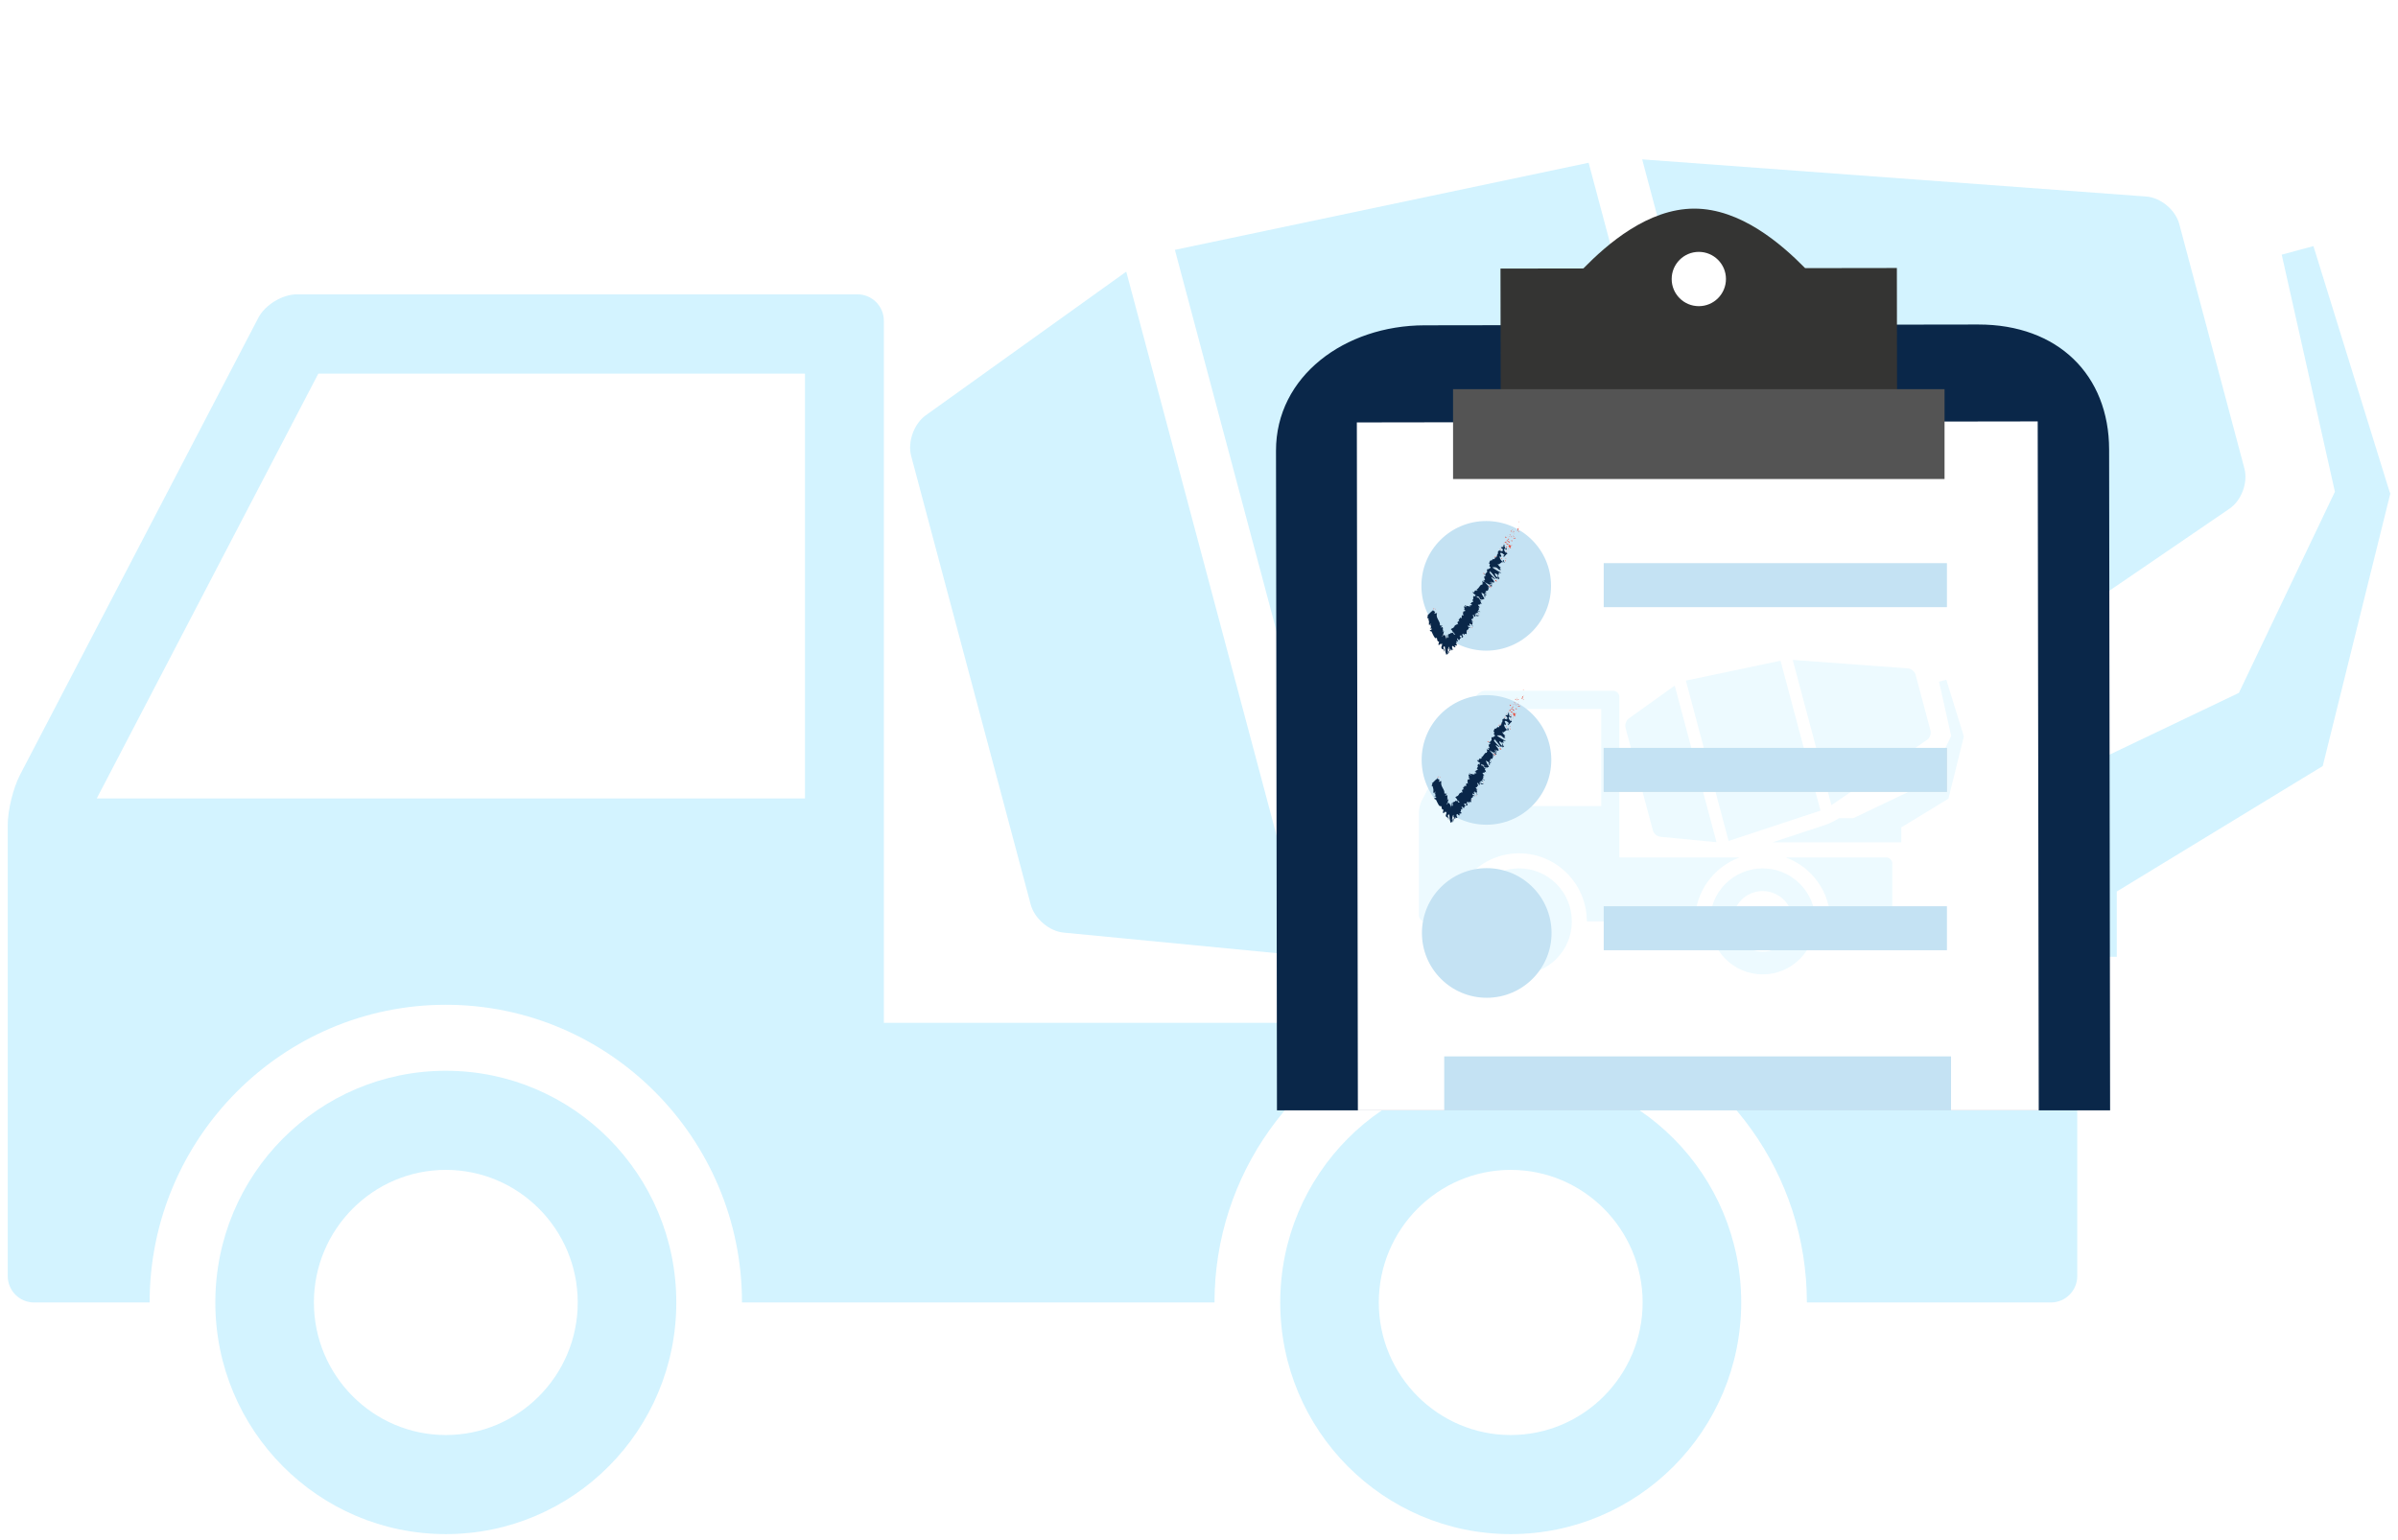
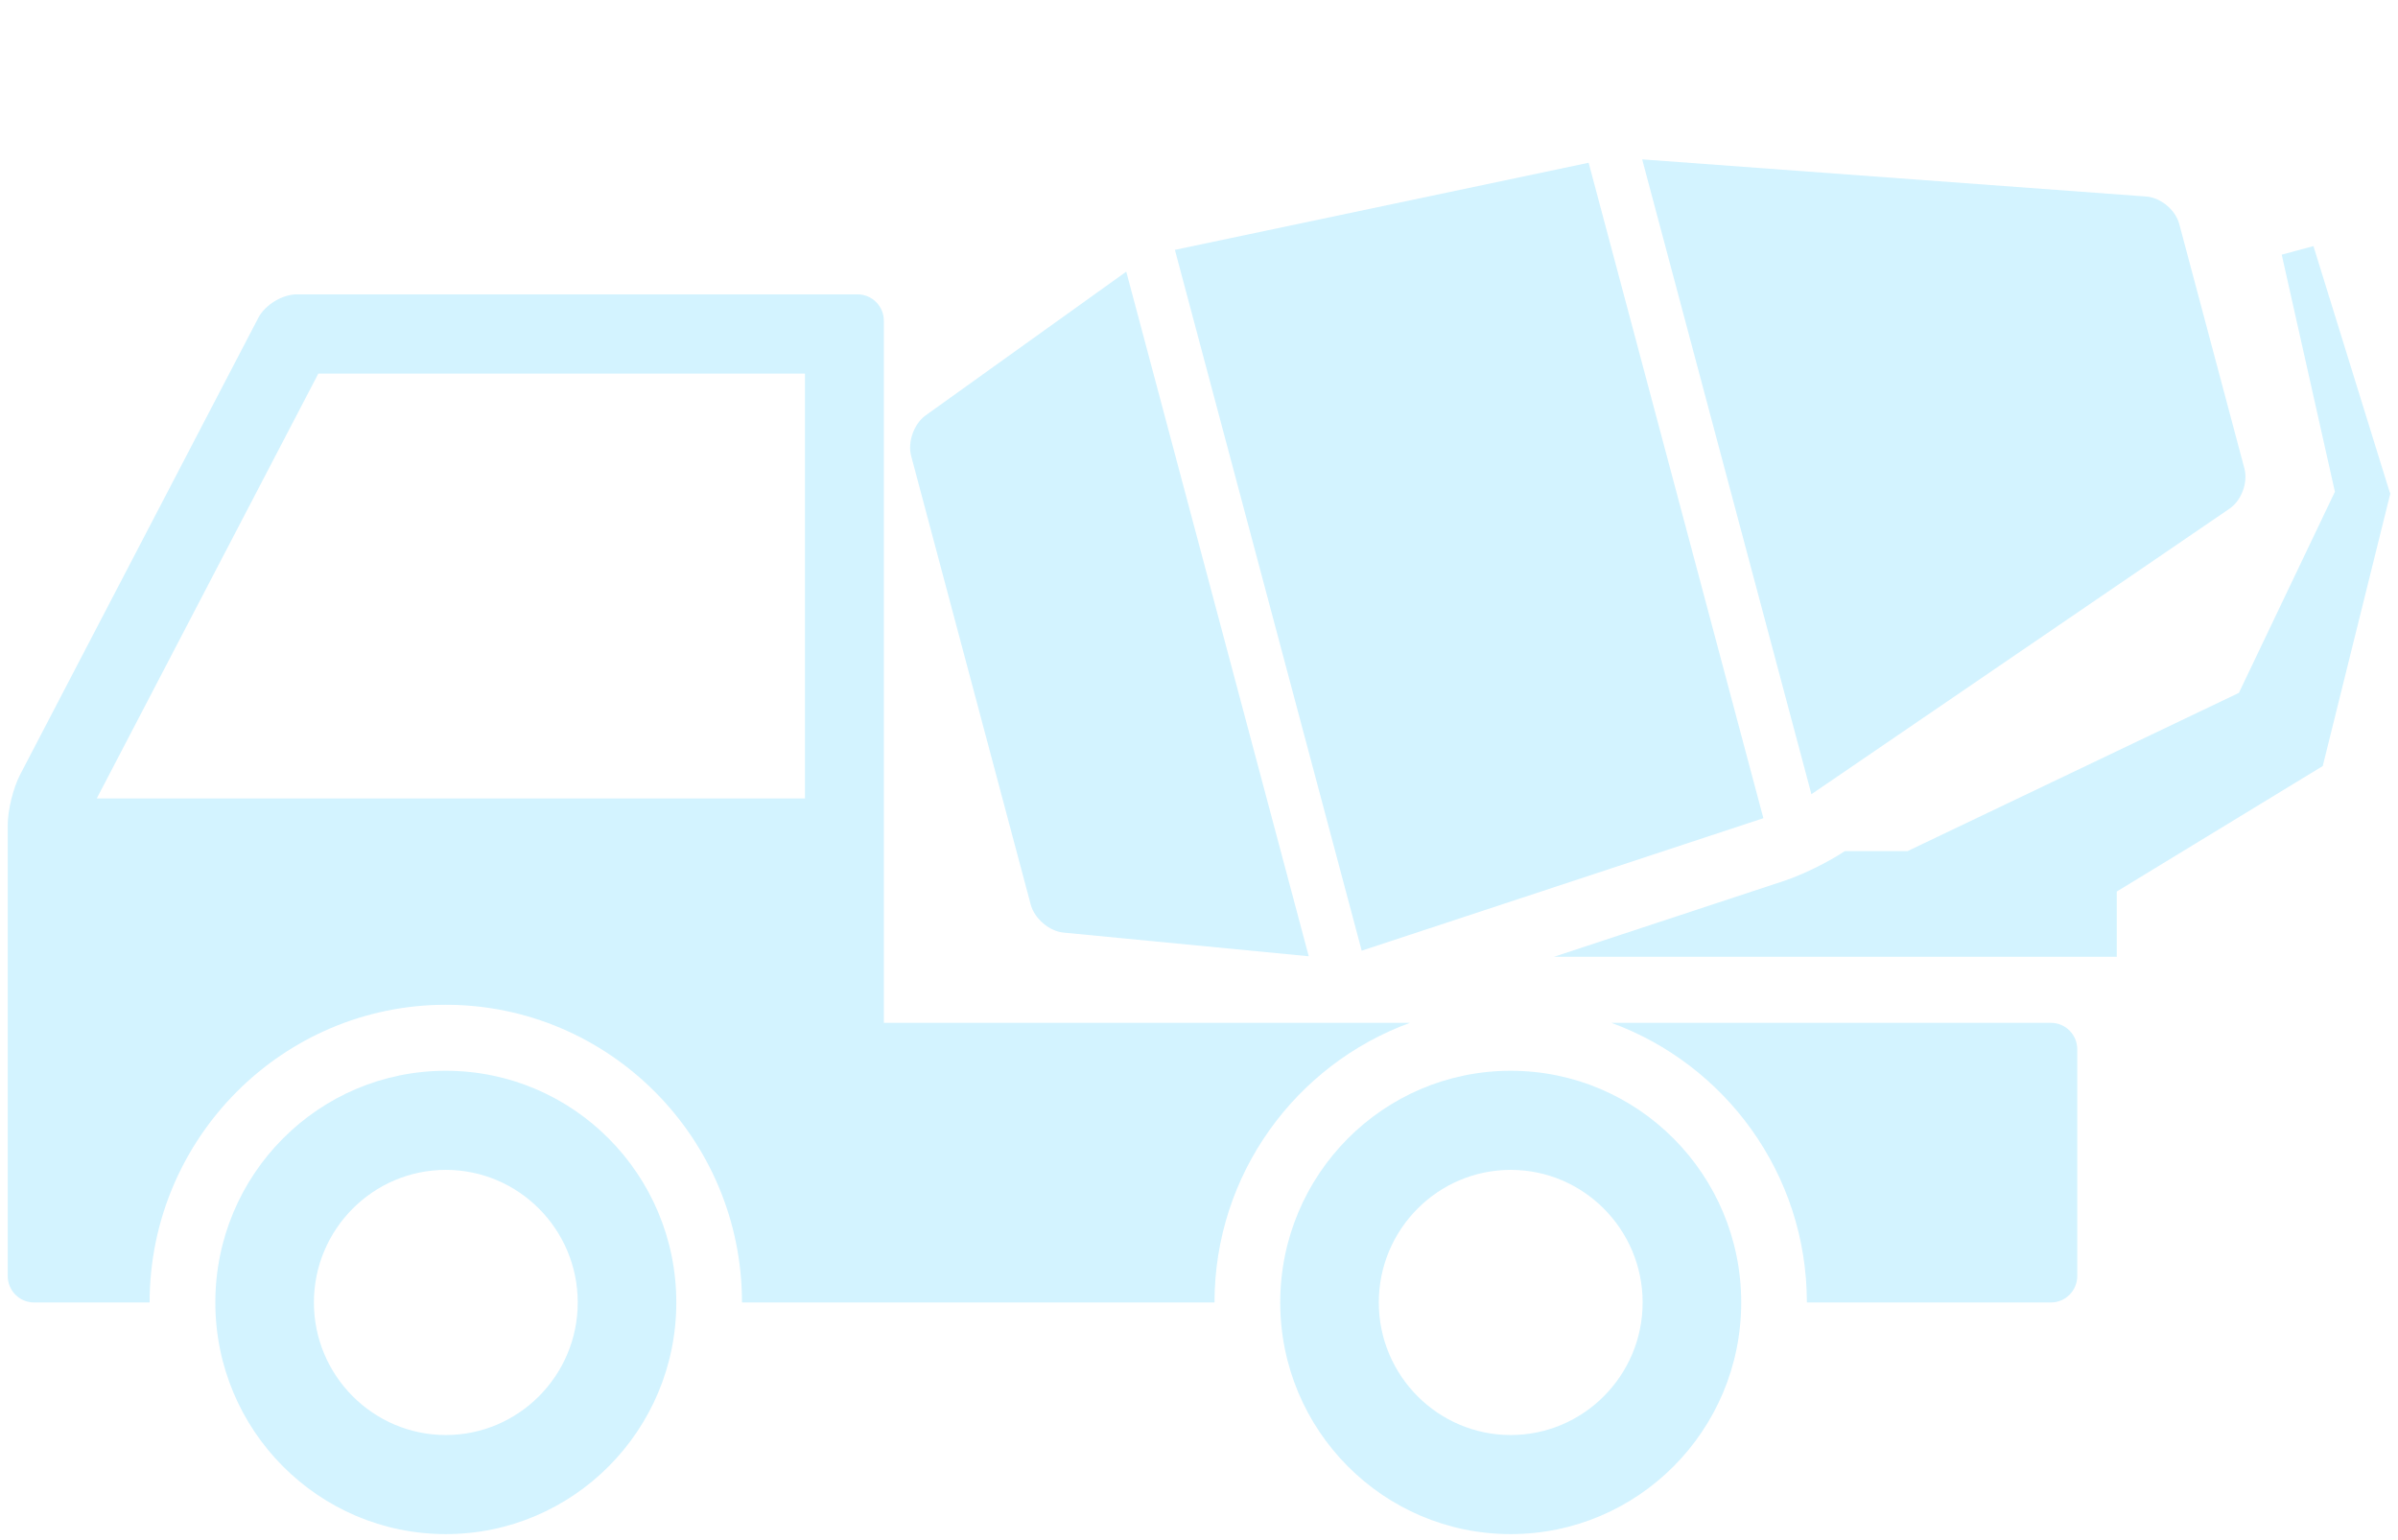
<svg xmlns="http://www.w3.org/2000/svg" width="218" height="140" viewBox="0 0 218 140" fill="none">
  <g opacity="0.6">
    <path d="M40.531 97.373C28.954 97.373 19.576 106.806 19.576 118.442C19.576 130.078 28.958 139.507 40.531 139.507C52.1 139.507 61.482 130.078 61.482 118.442C61.482 106.806 52.1 97.373 40.531 97.373ZM40.531 130.498C33.919 130.498 28.536 125.09 28.536 118.442C28.536 111.794 33.916 106.385 40.531 106.385C47.146 106.385 52.522 111.794 52.522 118.442C52.522 125.09 47.143 130.498 40.531 130.498Z" fill="#B5EBFF" />
    <path d="M137.336 97.373C125.763 97.373 116.385 106.806 116.385 118.442C116.385 130.078 125.766 139.507 137.336 139.507C148.909 139.507 158.291 130.078 158.291 118.442C158.291 106.806 148.905 97.373 137.336 97.373ZM137.336 130.498C130.724 130.498 125.345 125.09 125.345 118.442C125.345 111.794 130.72 106.385 137.336 106.385C143.951 106.385 149.331 111.794 149.331 118.442C149.331 125.09 143.947 130.498 137.336 130.498Z" fill="#B5EBFF" />
    <path d="M128.175 93.015H80.349V29.17C80.349 27.841 79.277 26.768 77.956 26.768H26.985C25.671 26.768 24.099 27.721 23.487 28.896L1.812 70.478C1.203 71.653 0.703 73.68 0.703 75.009V116.039C0.703 117.368 1.775 118.442 3.096 118.442H13.601C13.601 103.513 25.679 91.371 40.53 91.371C55.377 91.371 67.454 103.513 67.454 118.442H80.349H110.409C110.409 106.749 117.827 96.795 128.175 93.015ZM73.181 72.606H8.797L28.938 33.974H73.181V72.606Z" fill="#B5EBFF" />
    <path d="M186.451 93.015H146.494C156.839 96.794 164.261 106.749 164.261 118.441H186.451C187.773 118.441 188.841 117.364 188.841 116.039V95.417C188.841 94.092 187.769 93.015 186.451 93.015Z" fill="#B5EBFF" />
    <path d="M123.787 86.453L160.306 74.404L144.421 14.801L106.809 22.721L123.791 86.453H123.787Z" fill="#B5EBFF" />
    <path d="M93.703 82.261C94.047 83.541 95.387 84.686 96.701 84.809L119.138 86.975L118.977 86.96L102.387 24.703L84.161 37.766C83.086 38.531 82.492 40.198 82.836 41.474L93.703 82.261Z" fill="#B5EBFF" />
    <path d="M202.678 46.26C203.772 45.517 204.381 43.873 204.034 42.593L198.113 20.367C197.773 19.088 196.429 17.969 195.111 17.871L149.289 14.493L164.674 72.223L202.678 46.26Z" fill="#B5EBFF" />
    <path d="M217.122 44.365L210.312 22.38L207.43 23.157L212.265 44.718L203.536 63.009L173.409 77.4H167.712C166.163 78.421 163.889 79.543 162.176 80.11L141.266 87.009H192.434V81.071L209.304 70.79L211.156 69.664L211.518 68.211L217.07 45.814L217.297 44.898L217.122 44.365Z" fill="#B5EBFF" />
  </g>
  <g clip-path="url(#clip0_1937_10889)" filter="url(#filter0_d_1937_10889)">
    <path d="M142.584 65.016L120.887 72.046L123.698 80.724L145.395 73.695L142.584 65.016Z" fill="#B4B4B5" />
    <path d="M191.849 111.355C191.857 118.129 187.239 123.975 179.979 123.985L129.656 124.058C122.398 124.068 116.12 118.242 116.108 111.467L116 36.99C115.989 30.216 122.25 25.593 129.509 25.583L179.833 25.51C187.092 25.499 191.728 30.106 191.738 36.879L191.849 111.355Z" fill="#0A2749" />
    <path d="M185.246 34.322L123.35 34.415L123.47 114.566L185.367 114.473L185.246 34.322Z" fill="white" />
    <g opacity="0.5">
      <g opacity="0.5">
        <path d="M138.101 74.969C135.454 74.969 133.309 77.126 133.309 79.788C133.309 82.449 135.454 84.606 138.101 84.606C140.748 84.606 142.893 82.449 142.893 79.788C142.893 77.126 140.748 74.969 138.101 74.969ZM138.101 82.545C136.589 82.545 135.358 81.308 135.358 79.788C135.358 78.267 136.588 77.03 138.101 77.03C139.615 77.03 140.844 78.267 140.844 79.788C140.844 81.308 139.614 82.545 138.101 82.545Z" fill="#B5EBFF" />
        <path d="M160.243 74.969C157.596 74.969 155.451 77.126 155.451 79.788C155.451 82.449 157.597 84.606 160.243 84.606C162.89 84.606 165.036 82.449 165.036 79.788C165.036 77.126 162.889 74.969 160.243 74.969ZM160.243 82.545C158.731 82.545 157.501 81.308 157.501 79.788C157.501 78.267 158.73 77.03 160.243 77.03C161.756 77.03 162.987 78.267 162.987 79.788C162.987 81.308 161.755 82.545 160.243 82.545Z" fill="#B5EBFF" />
        <path d="M158.148 73.972H147.209V59.369C147.209 59.065 146.964 58.819 146.662 58.819H135.004C134.703 58.819 134.344 59.037 134.203 59.306L129.246 68.817C129.107 69.086 128.992 69.549 128.992 69.853V79.238C128.992 79.542 129.237 79.787 129.54 79.787H131.942C131.942 76.373 134.705 73.596 138.101 73.596C141.497 73.596 144.26 76.373 144.26 79.787H147.209H154.085C154.085 77.113 155.781 74.836 158.148 73.972ZM145.57 69.304H130.843L135.45 60.468H145.57V69.304Z" fill="#B5EBFF" />
        <path d="M171.477 73.972H162.338C164.704 74.836 166.402 77.113 166.402 79.787H171.477C171.779 79.787 172.024 79.541 172.024 79.238V74.521C172.024 74.218 171.778 73.972 171.477 73.972Z" fill="#B5EBFF" />
        <path d="M157.145 72.471L165.498 69.715L161.865 56.082L153.262 57.894L157.146 72.471H157.145Z" fill="#B5EBFF" />
        <path d="M150.262 71.511C150.34 71.804 150.647 72.066 150.948 72.094L156.079 72.59L156.043 72.586L152.248 58.347L148.079 61.334C147.833 61.51 147.698 61.891 147.776 62.183L150.262 71.511Z" fill="#B5EBFF" />
        <path d="M175.188 63.278C175.438 63.108 175.577 62.731 175.498 62.439L174.144 57.355C174.066 57.063 173.759 56.807 173.457 56.784L162.977 56.012L166.495 69.216L175.188 63.278Z" fill="#B5EBFF" />
        <path d="M178.493 62.844L176.935 57.815L176.276 57.993L177.382 62.925L175.385 67.108L168.495 70.4H167.192C166.837 70.633 166.317 70.89 165.925 71.02L161.143 72.598H172.846V71.24L176.705 68.888L177.128 68.63L177.211 68.298L178.481 63.175L178.533 62.966L178.493 62.844Z" fill="#B5EBFF" />
      </g>
    </g>
    <path d="M141.003 49.263C141.01 52.519 138.374 55.163 135.12 55.169C131.868 55.172 129.224 52.535 129.219 49.282C129.212 46.028 131.848 43.386 135.1 43.381C138.357 43.378 140.999 46.011 141.003 49.263Z" fill="#C4E2F3" />
    <path d="M141.028 65.096C141.032 68.351 138.398 70.994 135.141 70.998C131.888 71.004 129.247 68.369 129.242 65.114C129.238 61.859 131.872 59.215 135.126 59.212C138.379 59.206 141.022 61.842 141.028 65.096Z" fill="#C4E2F3" />
    <path d="M141.05 80.831C141.057 84.087 138.422 86.731 135.165 86.735C131.914 86.74 129.27 84.104 129.266 80.85C129.26 77.594 131.894 74.952 135.149 74.947C138.404 74.941 141.046 77.577 141.05 80.831Z" fill="#C4E2F3" />
    <path d="M164.102 20.383C161.935 18.18 158.225 14.965 154.016 14.972C149.804 14.978 146.103 18.205 143.941 20.413L136.408 20.424L136.435 37.337H172.466L172.443 20.371L164.102 20.383Z" fill="#343433" />
    <path d="M156.905 21.368C156.905 22.733 155.805 23.84 154.443 23.841C153.079 23.845 151.971 22.739 151.971 21.375C151.968 20.015 153.072 18.906 154.433 18.905C155.799 18.904 156.905 20.009 156.905 21.368Z" fill="white" />
    <path d="M176.993 68.012V64.012H161.393H145.793V68.012H176.993Z" fill="#E2E2E2" />
    <path d="M176.993 68.012V64.012H161.393H145.793V68.012H176.993Z" fill="#C4E2F3" />
    <path d="M176.993 82.412V78.412H161.393H145.793V82.412H176.993Z" fill="#C4E2F3" />
    <path d="M176.993 47.212H145.793V51.212H176.993V47.212Z" fill="#C4E2F3" />
    <path d="M177.367 92.066H131.293V107.191H177.367V92.066Z" fill="#C4E2F3" />
    <path d="M138.13 43.482C138.15 43.467 138.055 43.42 138.041 43.407C138.039 43.452 138.153 43.496 138.13 43.482Z" fill="#E74C3C" />
    <path d="M138.114 43.943L138.082 43.914L138.139 44.02L138.114 43.943Z" fill="#E74C3C" />
    <path d="M137.91 44.257C138.081 44.325 137.961 44.127 138.051 44.106L138.091 44.12L137.985 44.016C137.961 44.096 137.984 44.237 137.91 44.257Z" fill="#E74C3C" />
    <path d="M137.479 44.209C137.543 44.237 137.505 44.279 137.522 44.184C137.514 44.183 137.508 44.181 137.503 44.181C137.499 44.186 137.493 44.196 137.479 44.209Z" fill="#E74C3C" />
    <path d="M137.503 44.18C137.44 44.169 137.52 44.146 137.503 44.18V44.18Z" fill="#E74C3C" />
    <path d="M137.439 44.353L137.415 44.276C137.375 44.261 137.343 44.294 137.328 44.264C137.327 44.326 137.365 44.34 137.439 44.353Z" fill="#E74C3C" />
    <path d="M137.521 44.467L137.514 44.43C137.496 44.425 137.488 44.426 137.521 44.467Z" fill="#E74C3C" />
    <path d="M137.498 44.352L137.515 44.431C137.542 44.441 137.591 44.472 137.512 44.397C137.552 44.431 137.516 44.393 137.498 44.352Z" fill="#E74C3C" />
    <path d="M137.539 44.34C137.588 44.337 137.629 44.32 137.653 44.398C137.684 44.301 137.571 44.243 137.539 44.34Z" fill="#E74C3C" />
    <path d="M138.054 44.374L138.12 44.371L138.089 44.31C138.104 44.34 138.007 44.346 138.054 44.374Z" fill="#E74C3C" />
    <path d="M137.178 44.568C137.207 44.592 137.271 44.612 137.313 44.636L137.299 44.58C137.268 44.58 137.227 44.598 137.178 44.568Z" fill="#E74C3C" />
    <path d="M137.312 44.635L137.334 44.718C137.371 44.68 137.35 44.656 137.312 44.635Z" fill="#E74C3C" />
    <path d="M137.68 44.587L137.617 44.431L137.672 44.603L137.68 44.587Z" fill="#E74C3C" />
    <path d="M137.049 44.745L136.996 44.667L137.071 44.791L137.049 44.745Z" fill="#E74C3C" />
    <path d="M136.977 44.874C136.932 44.812 136.857 44.83 136.834 44.783C136.823 44.823 136.854 44.886 136.883 44.944C136.877 44.899 136.904 44.875 136.977 44.874Z" fill="#E74C3C" />
    <path d="M136.921 45.033C136.918 45.01 136.901 44.979 136.883 44.944C136.888 44.968 136.898 44.995 136.921 45.033Z" fill="#E74C3C" />
    <path d="M137.264 44.789C137.244 44.78 137.188 44.753 137.148 44.765L137.249 44.807C137.256 44.801 137.259 44.795 137.264 44.789Z" fill="#E74C3C" />
    <path d="M137.252 44.808L137.248 44.808C137.232 44.826 137.221 44.839 137.215 44.844C137.22 44.84 137.231 44.829 137.252 44.808Z" fill="#E74C3C" />
    <path d="M137.268 44.785L137.264 44.79C137.274 44.794 137.278 44.795 137.268 44.785Z" fill="#E74C3C" />
    <path d="M137.512 44.657C137.543 44.719 137.554 44.813 137.669 44.808C137.623 44.748 137.557 44.751 137.512 44.657Z" fill="#E74C3C" />
    <path d="M137.395 44.837L137.45 44.801C137.426 44.785 137.385 44.772 137.371 44.741L137.395 44.837Z" fill="#E74C3C" />
    <path d="M137.405 44.882L137.394 44.838L137.373 44.852L137.405 44.882Z" fill="#E74C3C" />
    <path d="M137.064 45.005C137.086 45.053 137.074 45.079 137.062 45.11C137.098 45.093 137.129 45.07 137.148 45.042C137.124 45.018 137.083 44.972 137.064 45.005Z" fill="#E74C3C" />
    <path d="M137.164 44.914L137.166 44.923C137.174 44.925 137.179 44.925 137.164 44.914Z" fill="#E74C3C" />
    <path d="M136.877 45.374C136.882 45.376 136.888 45.38 136.894 45.381L136.88 45.369L136.877 45.374Z" fill="#E74C3C" />
    <path d="M137.169 45.048C137.201 45.039 137.188 45.011 137.169 44.98C137.166 45.002 137.161 45.024 137.148 45.043C137.159 45.053 137.168 45.059 137.169 45.048Z" fill="#E74C3C" />
    <path d="M136.91 45.135C136.935 45.137 136.961 45.135 136.986 45.132C136.949 45.123 136.89 45.114 136.91 45.135Z" fill="#E74C3C" />
    <path d="M137.136 44.913C137.135 44.911 137.134 44.909 137.134 44.906C137.109 44.901 137.119 44.906 137.136 44.913Z" fill="#E74C3C" />
    <path d="M137.137 44.913C137.14 44.932 137.156 44.956 137.17 44.98C137.172 44.961 137.171 44.944 137.166 44.923C137.158 44.921 137.146 44.917 137.137 44.913Z" fill="#E74C3C" />
    <path d="M137.381 45.853C137.302 45.791 137.268 45.681 137.391 45.693C137.363 45.601 137.074 45.444 136.895 45.38C136.931 45.407 136.963 45.429 136.976 45.514C137.031 45.528 137.157 45.477 137.201 45.571C137.197 45.666 137.135 45.605 137.069 45.605C137.188 45.65 137.156 45.794 137.315 45.886L137.303 45.79C137.328 45.806 137.35 45.855 137.381 45.853Z" fill="#E74C3C" />
    <path d="M136.97 45.292L136.974 45.264C136.943 45.278 136.898 45.271 136.814 45.258C136.829 45.319 136.855 45.348 136.881 45.369L136.962 45.277L136.97 45.292Z" fill="#E74C3C" />
    <path d="M137.04 45.172C137.116 45.25 137.12 45.326 137.236 45.364C137.272 45.299 137.191 45.269 137.179 45.206C137.133 45.318 137.149 45.144 137.05 45.179C137.047 45.149 137.055 45.13 137.063 45.11C137.041 45.12 137.015 45.128 136.987 45.132L136.993 45.134L136.997 45.134C137.011 45.138 137.017 45.141 137.007 45.141C137.008 45.142 137.008 45.144 137.008 45.145C137.021 45.154 137.031 45.162 137.04 45.172C137.002 45.187 137.013 45.161 137.008 45.145L136.997 45.134L136.993 45.134L136.975 45.264C137.001 45.253 137.016 45.225 137.04 45.172Z" fill="#E74C3C" />
    <path d="M137.825 44.992C137.816 44.989 137.808 44.984 137.803 44.98C137.809 44.995 137.815 45.002 137.825 44.992Z" fill="#E74C3C" />
    <path d="M137.743 44.995C137.735 44.98 137.703 44.949 137.728 44.932C137.77 44.93 137.771 44.961 137.801 44.98C137.787 44.95 137.771 44.887 137.697 44.901L137.705 44.917C137.647 44.933 137.499 44.908 137.492 44.893C137.579 44.939 137.644 44.968 137.743 44.995Z" fill="#E74C3C" />
    <path d="M137.41 45.103L137.398 45.215L137.505 45.227L137.457 45.197C137.507 45.164 137.444 45.135 137.41 45.103Z" fill="#E74C3C" />
    <path d="M136.826 45.352L136.74 45.275L136.839 45.415L136.826 45.352Z" fill="#E74C3C" />
    <path d="M136.761 45.466L136.684 45.404L136.712 45.467L136.761 45.466Z" fill="#E74C3C" />
    <path d="M133.895 52.324L133.902 52.364C133.902 52.348 133.899 52.335 133.895 52.324Z" fill="#E74C3C" />
-     <path d="M134.013 52.145L133.973 52.116C133.992 52.139 134.006 52.152 134.013 52.145Z" fill="#E74C3C" />
    <path d="M134.982 48.145C134.882 48.133 134.732 48.098 134.831 48.154L134.931 48.199C134.93 48.164 134.951 48.15 134.982 48.145Z" fill="#E74C3C" />
    <path d="M134.411 50.354C134.423 50.356 134.433 50.358 134.445 50.36C134.419 50.332 134.394 50.306 134.371 50.281C134.382 50.305 134.397 50.329 134.411 50.354Z" fill="#E74C3C" />
    <path d="M134.784 50.611L134.697 50.624C134.723 50.625 134.753 50.621 134.784 50.611Z" fill="#E74C3C" />
    <path d="M133.379 53.383L133.455 53.472C133.482 53.426 133.421 53.416 133.379 53.383Z" fill="#E74C3C" />
    <path d="M136.029 46.581C135.972 46.587 135.941 46.602 135.922 46.621C135.999 46.619 136.096 46.641 136.029 46.581Z" fill="#E74C3C" />
    <path d="M132.953 51.648C132.961 51.674 132.976 51.692 132.996 51.704C132.991 51.679 132.978 51.66 132.953 51.648Z" fill="#E74C3C" />
-     <path d="M135.863 46.711C135.874 46.711 135.882 46.709 135.895 46.708C135.895 46.675 135.897 46.644 135.922 46.62C135.865 46.623 135.819 46.638 135.863 46.711Z" fill="#E74C3C" />
    <path d="M130.001 53.269C130.007 53.264 130.008 53.261 130.013 53.254C129.998 53.261 129.999 53.264 130.001 53.269Z" fill="#E74C3C" />
    <path d="M130.512 51.692C130.525 51.7 130.537 51.719 130.546 51.737C130.548 51.724 130.541 51.711 130.512 51.692Z" fill="#E74C3C" />
    <path d="M136.422 45.866C136.414 45.855 136.432 45.837 136.422 45.866V45.866Z" fill="#E74C3C" />
    <path d="M136.852 46.004C136.857 46.016 136.868 46.029 136.888 46.043C136.868 46.027 136.856 46.014 136.852 46.004Z" fill="#E74C3C" />
    <path d="M136.271 47.319L136.27 47.322C136.292 47.327 136.287 47.326 136.271 47.319Z" fill="#E74C3C" />
    <path d="M136.487 45.86C136.47 45.861 136.454 45.864 136.439 45.871C136.449 45.871 136.465 45.868 136.487 45.86Z" fill="#E74C3C" />
    <path d="M136.441 45.835C136.453 45.83 136.457 45.825 136.465 45.821C136.452 45.809 136.441 45.804 136.441 45.835Z" fill="#E74C3C" />
    <path d="M136.404 45.9C136.411 45.886 136.425 45.877 136.439 45.87C136.43 45.871 136.424 45.868 136.422 45.865C136.418 45.873 136.414 45.884 136.404 45.9Z" fill="#E74C3C" />
    <path d="M131.704 55.049C131.701 55.047 131.7 55.046 131.698 55.042C131.679 55.132 131.688 55.108 131.704 55.049Z" fill="#E74C3C" />
    <path d="M135.576 49.348L135.572 49.343L135.566 49.344L135.576 49.348Z" fill="#E74C3C" />
    <path d="M135.593 49.474C135.5 49.368 135.527 49.356 135.566 49.345L135.281 49.209L135.593 49.474Z" fill="#E74C3C" />
    <path d="M133.653 52.778L133.771 52.77C133.864 52.927 133.785 52.95 133.936 52.967C133.653 52.778 134.049 52.715 133.765 52.528L133.851 52.526C133.841 52.537 133.856 52.548 133.846 52.558C134.033 52.567 133.671 52.371 133.774 52.298C133.818 52.279 133.873 52.28 133.894 52.324L133.87 52.204C133.888 52.187 133.936 52.222 133.917 52.24L133.966 52.11L133.973 52.116C133.938 52.071 133.892 51.99 133.872 51.954C133.931 51.95 133.893 51.987 133.936 52.002L133.902 51.895C133.995 51.914 134.036 52.011 133.999 52.05C134.327 52.166 133.956 51.951 134.208 51.925L134.207 52.009C134.397 52.069 134.366 51.985 134.512 51.977C134.449 51.962 134.166 51.959 134.138 51.846C134.171 51.839 134.199 51.819 134.162 51.746C134.268 51.808 134.263 51.755 134.285 51.706L134.422 51.792C134.412 51.718 134.34 51.679 134.295 51.614C134.343 51.566 134.455 51.618 134.553 51.658C134.628 51.583 134.345 51.618 134.38 51.497C134.479 51.455 134.453 51.369 134.422 51.23C134.5 51.207 134.501 51.29 134.552 51.294L134.47 51.183C134.479 51.173 134.509 51.197 134.525 51.21C134.505 51.145 134.388 51.125 134.388 51.041C134.245 50.934 134.685 51.048 134.557 50.87C134.605 50.874 134.636 50.928 134.692 50.954C134.639 50.784 134.661 50.817 134.56 50.642L134.695 50.623C134.559 50.614 134.476 50.472 134.41 50.354C134.349 50.343 134.295 50.333 134.269 50.331L134.252 50.193C134.279 50.194 134.322 50.232 134.37 50.282C134.362 50.269 134.355 50.257 134.348 50.246C134.418 50.242 134.487 50.306 134.551 50.377C134.517 50.371 134.481 50.367 134.444 50.36C134.515 50.434 134.595 50.511 134.68 50.554C134.667 50.538 134.66 50.519 134.66 50.5C134.68 50.52 134.697 50.536 134.712 50.542C134.729 50.547 134.704 50.519 134.68 50.483L134.845 50.552L134.788 50.511L134.956 50.444C134.854 50.263 134.672 50.05 134.691 49.871C134.785 49.973 134.872 49.988 135.005 50.07C134.84 50.024 135.001 50.215 134.928 50.27C134.966 50.242 135.024 50.287 135.041 50.31L134.99 50.103C135.098 50.171 135.088 50.125 135.153 50.118C134.923 50.015 135.068 49.934 135.032 49.843C135.108 49.882 135.174 49.939 135.118 49.993C135.323 50.019 134.917 49.751 135.098 49.763C135.091 49.779 135.075 49.781 135.108 49.809C135.064 49.734 135.17 49.675 135.22 49.734L135.214 49.751C135.301 49.663 135.407 49.436 135.232 49.312C135.256 49.324 135.444 49.458 135.479 49.486L134.977 48.929C135.124 49.04 135.536 49.205 135.571 49.344C135.609 49.333 135.654 49.319 135.629 49.234C135.596 49.236 135.378 49.137 135.377 49.106C135.591 49.148 135.497 49.119 135.694 49.131C135.644 49.136 135.416 48.959 135.448 48.923C135.481 48.952 135.693 49.068 135.709 49.099L135.528 48.851C135.557 48.903 135.731 48.982 135.811 49.001C135.758 48.983 135.868 48.919 135.86 48.878L135.779 48.885C135.884 48.796 135.509 48.565 135.591 48.462C135.632 48.506 135.874 48.684 135.94 48.647C135.832 48.545 135.42 48.164 135.387 48.006L135.468 48.031L135.433 47.904C135.59 48.068 135.896 48.443 136.004 48.61C136.086 48.602 136.095 48.65 136.127 48.583C136.205 48.602 136.205 48.679 136.196 48.699L136.328 48.582C136.182 48.498 136.254 48.38 136.132 48.31L136.182 48.562C136.036 48.478 135.832 48.216 135.922 48.128C135.994 48.137 136.164 48.307 136.212 48.335C136.171 48.291 136.18 48.178 136.218 48.191L136.268 48.282C136.356 48.259 136.135 48.068 136.314 48.087C136.34 48.07 136.543 48.135 136.464 48.077C136.277 48.011 135.768 47.698 135.662 47.594C135.68 47.593 135.902 47.569 135.998 47.594C136.152 47.639 136.263 47.848 136.393 47.886C136.356 47.859 136.323 47.808 136.312 47.79C136.363 47.786 136.426 47.877 136.444 47.813C136.304 47.711 136.527 47.715 136.338 47.709C136.332 47.63 136.405 47.674 136.44 47.609C136.334 47.567 136.161 47.346 136.155 47.267C136.19 47.294 136.245 47.315 136.272 47.322C136.356 47.224 136.459 47.21 136.525 47.112C136.567 47.127 136.64 47.107 136.686 47.169C136.67 47.138 136.632 47.091 136.648 47.059C136.811 47.084 136.621 47.14 136.8 47.194C136.72 47.135 136.739 47.039 136.717 46.96C136.581 46.886 136.625 47.043 136.647 47.123C136.472 47.003 136.34 46.801 136.331 46.639C136.345 46.528 136.468 46.682 136.452 46.651C136.592 46.519 136.242 46.308 136.458 46.267C136.604 46.295 136.678 46.419 136.766 46.465C136.762 46.56 136.624 46.517 136.598 46.565L136.689 46.547C136.71 46.593 136.707 46.657 136.658 46.658C136.786 46.687 136.859 46.414 137.036 46.36C137.013 46.313 137 46.25 136.944 46.235L136.932 46.283C136.818 46.255 136.859 46.127 136.784 46.146C136.756 46.05 136.698 45.926 136.8 45.89L136.935 45.966C136.897 45.941 136.828 45.959 136.851 46.006C136.816 45.936 137.098 46.018 136.956 45.869L136.834 45.857C136.807 45.762 136.717 45.605 136.803 45.571C136.656 45.511 136.806 45.594 136.628 45.536C136.838 45.626 136.507 45.691 136.741 45.764C136.54 45.69 136.614 45.793 136.427 45.751C136.471 45.779 136.52 45.786 136.465 45.823C136.475 45.834 136.485 45.85 136.492 45.86C136.492 45.86 136.49 45.861 136.487 45.862H136.494C136.498 45.869 136.501 45.87 136.496 45.862C136.523 45.862 136.551 45.868 136.579 45.88C136.656 45.973 136.593 46.055 136.622 46.118C136.58 46.135 136.584 46.072 136.528 46.058L136.572 46.152C136.477 46.091 136.36 46.127 136.358 46.015L136.308 46.079C136.228 46.082 136.169 46.121 136.185 46.182C136.142 46.199 136.232 46.332 136.178 46.254L136.162 46.398L136.139 46.383C136.054 46.477 136.145 46.705 135.896 46.711C135.895 46.762 135.898 46.819 135.832 46.861L135.744 46.818C135.742 46.882 135.57 46.902 135.642 46.977C135.388 46.882 135.444 47.17 135.351 47.226L135.456 47.298C135.412 47.349 135.408 47.422 135.405 47.519L135.502 47.575C135.542 47.684 135.34 47.687 135.292 47.789C135.259 47.758 135.284 47.74 135.316 47.738C135.03 47.716 135.325 48.077 135.104 48.082C135.123 48.13 135.1 48.141 135.064 48.143C135.066 48.141 135.066 48.138 135.064 48.135C135.06 48.136 135.058 48.139 135.056 48.144C135.033 48.146 135.007 48.145 134.983 48.147C135.014 48.151 135.038 48.154 135.052 48.15C135.043 48.17 135.036 48.209 135.042 48.253L134.932 48.202C134.932 48.205 134.928 48.207 134.93 48.211C134.875 48.217 134.964 48.265 135.052 48.297C135.06 48.322 135.07 48.348 135.088 48.374C134.908 48.296 135.099 48.486 134.9 48.409C134.976 48.483 134.876 48.598 135.048 48.725C135.024 48.711 135.007 48.713 135.016 48.697C134.976 48.717 134.933 48.737 134.968 48.798L134.827 48.731L134.961 48.91C134.854 48.906 134.796 48.895 134.721 48.791C134.812 48.99 134.728 48.911 134.828 49.093L134.746 49.038C134.729 49.071 134.812 49.191 134.731 49.168C134.524 49.142 134.494 49.506 134.236 49.599C134.509 49.714 134.072 49.618 134.264 49.74C134.198 49.715 134.15 49.721 134.115 49.661C134.119 49.79 133.938 49.745 134.064 49.907C134 49.883 133.989 49.835 133.949 49.823C133.955 49.839 133.981 49.884 133.94 49.873C133.899 49.862 133.899 49.83 133.88 49.799C133.835 49.901 134.014 50.019 134.18 50.129C134.071 50.129 134.068 50.159 134.161 50.262C134.095 50.245 134.019 50.238 134.035 50.166C134.006 50.194 133.832 50.32 133.967 50.406C133.927 50.395 133.93 50.447 133.94 50.465C133.888 50.535 133.872 50.535 133.843 50.615L133.875 50.608C134.027 50.736 133.877 50.691 133.861 50.763L133.845 50.751C133.644 50.815 133.868 50.844 133.653 50.897L133.76 50.95C133.977 51.096 133.559 50.99 133.6 51.119L133.674 51.126C133.728 51.213 133.3 51.065 133.248 51.089C133.223 51.087 133.226 51.057 133.22 51.035C133.021 51.067 133.346 51.13 133.328 51.23C133.246 51.202 133.155 51.101 133.108 51.147C133.032 51.139 133.247 51.448 133.061 51.439C133.126 51.456 133.192 51.474 133.212 51.538C133.196 51.607 132.903 51.565 133.048 51.726C133.028 51.723 133.011 51.717 132.997 51.709C133.015 51.781 132.984 51.9 133.063 51.986C132.683 51.808 133.064 52.37 132.74 52.165L132.673 52.312L132.643 52.288C132.567 52.361 132.626 52.442 132.684 52.522C132.652 52.528 132.63 52.494 132.612 52.482C132.469 52.567 132.475 52.589 132.57 52.798L132.46 52.743C132.502 52.811 132.181 52.822 132.218 53.019C132.207 53.01 132.188 52.994 132.18 52.975C132.196 53.083 132.066 53.116 131.979 53.158C131.937 53.175 131.892 53.216 131.906 53.23C131.916 53.251 131.953 53.294 132.035 53.374C132.036 53.37 132.08 53.505 132.078 53.508C132.163 53.447 132.211 53.663 132.291 53.678C132.276 53.747 132.123 53.682 132.14 53.615L132.16 53.626C132.008 53.431 132.03 53.668 131.935 53.523C131.892 53.594 131.831 53.631 131.781 53.647C131.729 53.665 131.688 53.663 131.656 53.701L131.685 53.98L131.652 54.011C131.64 53.952 131.633 53.785 131.652 53.771C131.636 53.611 131.627 53.96 131.624 54.035C131.583 53.962 131.634 53.642 131.621 53.654L131.61 53.694L131.612 53.728C131.601 53.874 131.598 54.026 131.571 54.038C131.556 53.949 131.572 53.82 131.567 53.8C131.569 53.776 131.567 53.764 131.558 53.78L131.528 53.714L131.516 53.981C131.485 54.081 131.474 53.916 131.464 54.222C131.472 53.983 131.438 53.903 131.404 53.852C131.373 53.8 131.332 53.776 131.344 53.714C131.272 53.814 131.239 53.765 131.222 53.7C131.21 53.745 131.119 53.937 131.103 53.858C131.322 53.524 131.15 53.614 131.307 53.372C131.206 53.538 131.23 53.306 131.076 53.521C131.078 53.462 131.172 53.425 131.223 53.345C131.157 53.354 131.155 53.293 131.166 53.239C131.185 53.2 131.182 53.083 131.13 53.01C131.088 53.023 131.037 53.078 130.96 53.064L131.132 52.892C131.097 52.867 130.882 52.955 131 52.836C130.97 52.858 130.921 52.892 130.899 52.874C130.936 52.668 130.82 52.505 130.732 52.337C130.641 52.167 130.551 51.99 130.648 51.716C130.595 51.806 130.575 51.776 130.549 51.741C130.548 51.775 130.453 51.791 130.403 51.823C130.403 51.823 130.42 51.768 130.434 51.711C130.446 51.654 130.461 51.594 130.461 51.594C130.303 51.652 130.356 51.441 130.212 51.511L130.263 51.541C130.072 51.586 129.96 51.845 129.746 51.957C129.854 51.931 129.81 52.011 129.776 52.085C129.743 52.157 129.716 52.228 129.876 52.213C129.843 52.257 129.798 52.228 129.755 52.265C129.859 52.244 129.893 52.267 129.878 52.344L129.852 52.349C129.951 52.498 129.891 52.609 129.903 52.827L130.008 52.767C130.009 52.815 129.98 52.837 129.959 52.869C130.145 52.848 129.92 52.749 130.122 52.716C129.92 52.862 130.238 53.01 129.998 53.152C130.022 53.218 130.118 53.083 130.142 53.149L130.08 53.194L130.176 53.175C130.177 53.225 130.1 53.281 130.042 53.306C130.046 53.292 130.014 53.282 130.003 53.272C129.945 53.361 130.094 53.419 130.076 53.45L130.094 53.368C130.126 53.407 130.152 53.451 130.176 53.502C130.203 53.563 130.23 53.625 130.26 53.687C130.331 53.835 130.404 53.99 130.524 54.05L130.556 53.994C130.722 54.08 130.587 54.177 130.724 54.326L130.711 54.331C130.765 54.318 130.809 54.339 130.831 54.394C130.765 54.41 130.811 54.611 130.735 54.622C130.913 54.682 130.847 54.62 131.012 54.498L130.988 54.624C131.049 54.565 131.069 54.519 131.128 54.564C131.054 54.594 131.109 54.778 131.02 54.827C131.048 55.031 131.114 55.039 131.167 55.042C131.222 55.046 131.257 55.045 131.262 55.279C131.378 55.017 131.172 54.95 131.219 54.923C131.215 54.787 131.315 54.738 131.344 54.813C131.379 54.862 131.356 55.339 131.48 55.48C131.468 55.464 131.465 55.491 131.453 55.476C131.473 55.547 131.497 55.552 131.52 55.54C131.544 55.486 131.568 55.439 131.593 55.482C131.62 55.222 131.663 55.405 131.66 55.118L131.568 55.31C131.628 55.157 131.656 54.78 131.74 54.827C131.74 54.888 131.722 54.99 131.707 55.054C131.736 55.098 131.749 54.938 131.784 54.982C131.801 55.251 131.674 55.192 131.615 55.486C131.652 55.562 131.73 55.13 131.712 55.467C131.725 55.248 131.752 55.227 131.786 55.206C131.819 55.187 131.864 55.167 131.88 54.99L131.896 55.142C131.907 55.102 131.92 55.001 131.943 54.976L131.934 55.216C131.969 54.974 132.096 55.18 132.146 55.01C132.008 55.194 132.071 54.891 131.993 54.863C132.088 54.495 132.18 55.089 132.36 54.773C132.339 54.824 132.232 54.829 132.248 54.722C132.292 54.701 132.36 54.685 132.413 54.712C132.53 54.524 132.334 54.625 132.352 54.49C132.465 54.567 132.38 54.361 132.399 54.262L132.469 54.362C132.651 54.248 132.35 54.118 132.517 54.045C132.517 54.045 132.534 54.09 132.55 54.137C132.567 54.185 132.579 54.233 132.579 54.233L132.612 54.119L132.693 54.234C132.695 54.069 132.732 54.065 132.831 53.998C132.749 53.965 132.671 53.85 132.718 53.78C132.807 53.779 132.799 53.864 132.84 53.775C132.888 53.837 132.964 53.898 132.83 53.888C132.861 53.915 132.874 53.957 132.901 53.986C133.027 53.961 133.006 53.874 133.027 53.843C133.016 53.85 133 53.86 132.981 53.858L132.922 53.65C132.972 53.657 132.992 53.691 133.012 53.726C133.017 53.695 132.981 53.648 132.996 53.609C133.074 53.672 133.16 53.726 133.164 53.8L133.148 53.63C133.191 53.646 133.287 53.637 133.307 53.671C133.4 53.642 133.249 53.417 133.363 53.375C133.349 53.361 133.34 53.343 133.338 53.317C133.405 53.251 133.551 53.248 133.493 53.083L133.674 53.124C133.685 53.031 133.443 53.076 133.46 52.92C133.465 52.805 133.608 52.97 133.668 52.965C133.617 52.875 133.51 52.706 133.681 52.704C133.691 52.74 133.657 52.747 133.653 52.778ZM134.136 51.846C134.146 51.877 134.191 51.952 134.123 51.928C134.016 51.836 134.083 51.855 134.136 51.846ZM134.689 50.343C134.715 50.376 134.688 50.385 134.635 50.384C134.636 50.362 134.649 50.347 134.689 50.343ZM136.326 46.169L136.332 46.174C136.267 46.184 136.29 46.182 136.326 46.169ZM136.425 46.123C136.416 46.106 136.401 46.097 136.387 46.09C136.407 46.114 136.397 46.132 136.376 46.147C136.405 46.158 136.43 46.162 136.425 46.123ZM131.557 53.874L131.56 53.938C131.542 53.984 131.55 53.933 131.557 53.874Z" fill="#0A2749" />
    <path d="M134.74 50.581C134.72 50.576 134.699 50.566 134.68 50.555C134.692 50.572 134.712 50.584 134.74 50.581Z" fill="#E74C3C" />
    <path d="M133.364 53.366C133.364 53.366 133.363 53.368 133.361 53.368C133.368 53.373 133.372 53.378 133.378 53.382L133.364 53.366Z" fill="#E74C3C" />
    <path d="M136.463 47.888C136.439 47.894 136.415 47.89 136.391 47.884C136.415 47.901 136.442 47.907 136.463 47.888Z" fill="#E74C3C" />
    <path d="M136.542 45.601L136.533 45.668C136.546 45.64 136.573 45.647 136.598 45.646C136.573 45.631 136.533 45.617 136.542 45.601Z" fill="#E74C3C" />
    <path d="M137.451 45.611C137.444 45.595 137.46 45.595 137.453 45.579L137.405 45.548C137.386 45.581 137.409 45.629 137.451 45.611Z" fill="#E74C3C" />
    <path d="M136.903 45.788C136.988 45.843 136.983 45.792 136.99 45.747C136.989 45.75 136.988 45.752 136.986 45.753C136.877 45.661 136.89 45.726 136.903 45.788Z" fill="#E74C3C" />
    <path d="M136.994 45.739C136.998 45.724 137.002 45.712 137.014 45.705C136.97 45.667 136.996 45.711 136.994 45.739Z" fill="#E74C3C" />
    <path d="M136.438 45.989C136.471 45.988 136.338 45.903 136.379 45.918C136.286 45.825 136.43 46.116 136.438 45.989Z" fill="#E74C3C" />
    <path d="M137.196 45.955L137.084 45.895L137.154 45.971L137.196 45.955Z" fill="#E74C3C" />
    <path d="M136.933 46.17L136.999 46.136C136.981 46.124 136.975 46.11 136.975 46.097C136.945 46.127 136.901 46.15 136.933 46.17Z" fill="#E74C3C" />
    <path d="M136.973 46.097C136.987 46.08 136.996 46.063 136.986 46.042C136.982 46.051 136.97 46.074 136.973 46.097Z" fill="#E74C3C" />
-     <path d="M137.174 46.051L137.143 46.052L137.107 46.085L137.174 46.051Z" fill="#E74C3C" />
    <path d="M136.498 46.742L136.486 46.823C136.518 46.853 136.55 46.853 136.55 46.82C136.535 46.788 136.538 46.756 136.498 46.742Z" fill="#E74C3C" />
    <path d="M136.907 46.759C136.875 46.76 136.85 46.745 136.811 46.73L136.935 46.822L136.907 46.759Z" fill="#E74C3C" />
    <path d="M136.814 46.953C136.846 46.983 136.858 47.111 136.901 47.029C136.87 46.998 136.882 46.918 136.814 46.953Z" fill="#E74C3C" />
    <path d="M136.043 47.748L136.052 47.732L135.836 47.596L136.043 47.748Z" fill="#E74C3C" />
    <path d="M136.056 48.89C136.152 48.85 135.933 48.789 136.038 48.765C135.996 48.715 135.952 48.785 135.918 48.74C135.944 48.818 135.9 48.822 136.056 48.89Z" fill="#E74C3C" />
    <path d="M135.919 48.739C135.914 48.727 135.909 48.714 135.9 48.696C135.906 48.718 135.912 48.73 135.919 48.739Z" fill="#E74C3C" />
    <path d="M130.512 51.421L130.523 51.336L130.473 51.417L130.512 51.421Z" fill="#E74C3C" />
    <path d="M130.289 51.419L130.416 51.315L130.273 51.366C130.288 51.374 130.313 51.389 130.289 51.419Z" fill="#E74C3C" />
    <path d="M134.498 51.882L134.468 51.858C134.426 51.844 134.416 51.854 134.396 51.873L134.498 51.882Z" fill="#E74C3C" />
    <path d="M133.994 52.468L134.004 52.458L133.865 52.402L133.994 52.468Z" fill="#E74C3C" />
    <path d="M133.819 53.113C133.836 53.093 133.825 53.05 133.844 53.03C133.836 53.093 133.659 53.021 133.819 53.113Z" fill="#E74C3C" />
    <path d="M138.535 58.77C138.556 58.754 138.462 58.706 138.447 58.694C138.445 58.739 138.559 58.783 138.535 58.77Z" fill="#E74C3C" />
    <path d="M138.523 59.23L138.49 59.201L138.546 59.308L138.523 59.23Z" fill="#E74C3C" />
    <path d="M138.316 59.544C138.487 59.612 138.367 59.414 138.456 59.393L138.496 59.406L138.391 59.303C138.367 59.382 138.389 59.523 138.316 59.544Z" fill="#E74C3C" />
-     <path d="M137.887 59.496C137.95 59.525 137.911 59.565 137.929 59.47C137.92 59.469 137.915 59.468 137.909 59.467C137.906 59.475 137.9 59.484 137.887 59.496Z" fill="#E74C3C" />
+     <path d="M137.887 59.496C137.92 59.469 137.915 59.468 137.909 59.467C137.906 59.475 137.9 59.484 137.887 59.496Z" fill="#E74C3C" />
    <path d="M137.909 59.467C137.846 59.456 137.928 59.431 137.909 59.467V59.467Z" fill="#E74C3C" />
    <path d="M137.845 59.64L137.822 59.563C137.782 59.548 137.75 59.581 137.734 59.55C137.734 59.613 137.774 59.627 137.845 59.64Z" fill="#E74C3C" />
    <path d="M137.929 59.754L137.922 59.717C137.904 59.712 137.896 59.714 137.929 59.754Z" fill="#E74C3C" />
    <path d="M137.906 59.639L137.922 59.716C137.949 59.727 137.999 59.759 137.919 59.684C137.961 59.717 137.924 59.679 137.906 59.639Z" fill="#E74C3C" />
    <path d="M137.945 59.627C137.995 59.623 138.034 59.606 138.058 59.684C138.091 59.587 137.977 59.529 137.945 59.627Z" fill="#E74C3C" />
    <path d="M138.462 59.66L138.527 59.657L138.497 59.596C138.511 59.626 138.415 59.633 138.462 59.66Z" fill="#E74C3C" />
    <path d="M137.586 59.853C137.614 59.878 137.68 59.897 137.721 59.922L137.708 59.865C137.675 59.866 137.633 59.883 137.586 59.853Z" fill="#E74C3C" />
    <path d="M137.721 59.922L137.742 60.006C137.778 59.968 137.758 59.944 137.721 59.922Z" fill="#E74C3C" />
    <path d="M138.088 59.875L138.025 59.718L138.08 59.891L138.088 59.875Z" fill="#E74C3C" />
    <path d="M137.457 60.032L137.402 59.954L137.478 60.078L137.457 60.032Z" fill="#E74C3C" />
    <path d="M137.384 60.161C137.337 60.098 137.263 60.116 137.241 60.07C137.228 60.111 137.26 60.173 137.288 60.231C137.282 60.186 137.309 60.162 137.384 60.161Z" fill="#E74C3C" />
    <path d="M137.328 60.32C137.323 60.297 137.308 60.265 137.289 60.23C137.295 60.255 137.306 60.281 137.328 60.32Z" fill="#E74C3C" />
    <path d="M137.671 60.076C137.651 60.066 137.595 60.04 137.555 60.052L137.655 60.094C137.661 60.088 137.666 60.081 137.671 60.076Z" fill="#E74C3C" />
    <path d="M137.66 60.095L137.656 60.094C137.64 60.112 137.629 60.125 137.623 60.13C137.628 60.126 137.639 60.114 137.66 60.095Z" fill="#E74C3C" />
    <path d="M137.676 60.072L137.672 60.077C137.683 60.081 137.686 60.082 137.676 60.072Z" fill="#E74C3C" />
    <path d="M137.92 59.944C137.951 60.005 137.962 60.1 138.078 60.096C138.031 60.034 137.966 60.037 137.92 59.944Z" fill="#E74C3C" />
    <path d="M137.801 60.124L137.855 60.088C137.832 60.073 137.791 60.059 137.777 60.028L137.801 60.124Z" fill="#E74C3C" />
    <path d="M137.812 60.169L137.802 60.125L137.781 60.139L137.812 60.169Z" fill="#E74C3C" />
    <path d="M137.472 60.291C137.495 60.34 137.482 60.365 137.471 60.396C137.506 60.38 137.537 60.355 137.556 60.327C137.532 60.304 137.491 60.258 137.472 60.291Z" fill="#E74C3C" />
    <path d="M137.57 60.201L137.572 60.209C137.581 60.212 137.586 60.211 137.57 60.201Z" fill="#E74C3C" />
    <path d="M137.283 60.66C137.288 60.663 137.296 60.666 137.301 60.668L137.287 60.656L137.283 60.66Z" fill="#E74C3C" />
    <path d="M137.577 60.335C137.609 60.326 137.596 60.298 137.577 60.267C137.575 60.288 137.569 60.31 137.557 60.328C137.566 60.339 137.574 60.345 137.577 60.335Z" fill="#E74C3C" />
    <path d="M137.319 60.423C137.345 60.424 137.369 60.423 137.394 60.419C137.357 60.411 137.299 60.403 137.319 60.423Z" fill="#E74C3C" />
    <path d="M137.544 60.2C137.543 60.198 137.543 60.197 137.543 60.194C137.517 60.188 137.528 60.194 137.544 60.2Z" fill="#E74C3C" />
    <path d="M137.543 60.2C137.546 60.22 137.563 60.244 137.575 60.267C137.577 60.248 137.577 60.23 137.571 60.21C137.564 60.208 137.552 60.204 137.543 60.2Z" fill="#E74C3C" />
    <path d="M137.788 61.14C137.709 61.079 137.674 60.968 137.795 60.98C137.771 60.889 137.48 60.731 137.301 60.668C137.336 60.694 137.369 60.718 137.382 60.802C137.438 60.816 137.565 60.764 137.607 60.858C137.602 60.954 137.542 60.892 137.474 60.894C137.595 60.938 137.562 61.082 137.722 61.174L137.71 61.078C137.734 61.094 137.756 61.142 137.788 61.14Z" fill="#E74C3C" />
    <path d="M137.376 60.579L137.381 60.552C137.35 60.565 137.306 60.559 137.221 60.545C137.236 60.606 137.261 60.635 137.287 60.657L137.369 60.564L137.376 60.579Z" fill="#E74C3C" />
    <path d="M137.446 60.459C137.523 60.536 137.526 60.612 137.643 60.649C137.68 60.585 137.598 60.556 137.586 60.493C137.538 60.605 137.556 60.431 137.457 60.465C137.456 60.435 137.462 60.415 137.471 60.397C137.447 60.406 137.423 60.414 137.394 60.418L137.4 60.42H137.403C137.417 60.424 137.424 60.427 137.415 60.427C137.416 60.428 137.416 60.43 137.416 60.43C137.428 60.439 137.436 60.449 137.445 60.457C137.408 60.473 137.419 60.446 137.416 60.43L137.403 60.42H137.4L137.383 60.55C137.408 60.54 137.424 60.511 137.446 60.459Z" fill="#E74C3C" />
    <path d="M138.233 60.28C138.224 60.277 138.216 60.273 138.211 60.269C138.216 60.281 138.221 60.289 138.233 60.28Z" fill="#E74C3C" />
    <path d="M138.152 60.283C138.144 60.267 138.112 60.236 138.136 60.22C138.177 60.218 138.18 60.249 138.21 60.268C138.196 60.237 138.18 60.176 138.106 60.19L138.112 60.205C138.055 60.222 137.908 60.197 137.9 60.181C137.989 60.225 138.053 60.254 138.152 60.283Z" fill="#E74C3C" />
    <path d="M137.817 60.391L137.805 60.503L137.911 60.515L137.865 60.485C137.913 60.451 137.851 60.421 137.817 60.391Z" fill="#E74C3C" />
    <path d="M137.233 60.639L137.146 60.562L137.245 60.703L137.233 60.639Z" fill="#E74C3C" />
    <path d="M137.169 60.751L137.092 60.691L137.12 60.754L137.169 60.751Z" fill="#E74C3C" />
    <path d="M134.303 67.611L134.312 67.651C134.311 67.635 134.307 67.623 134.303 67.611Z" fill="#E74C3C" />
    <path d="M134.422 67.432L134.381 67.403C134.399 67.425 134.414 67.439 134.422 67.432Z" fill="#E74C3C" />
    <path d="M135.388 63.432C135.287 63.42 135.14 63.385 135.237 63.44L135.337 63.486C135.336 63.45 135.358 63.436 135.388 63.432Z" fill="#E74C3C" />
    <path d="M134.817 65.641C134.83 65.644 134.841 65.645 134.853 65.648C134.826 65.62 134.801 65.594 134.777 65.568C134.79 65.592 134.803 65.615 134.817 65.641Z" fill="#E74C3C" />
    <path d="M135.19 65.897L135.102 65.91C135.129 65.912 135.158 65.908 135.19 65.897Z" fill="#E74C3C" />
    <path d="M133.785 68.67L133.861 68.76C133.888 68.713 133.829 68.703 133.785 68.67Z" fill="#E74C3C" />
    <path d="M136.433 61.867C136.379 61.874 136.347 61.888 136.326 61.907C136.405 61.905 136.503 61.929 136.433 61.867Z" fill="#E74C3C" />
    <path d="M133.359 66.936C133.368 66.961 133.383 66.979 133.403 66.992C133.397 66.966 133.384 66.946 133.359 66.936Z" fill="#E74C3C" />
    <path d="M136.269 61.998C136.282 61.998 136.289 61.996 136.3 61.995C136.3 61.962 136.304 61.931 136.327 61.907C136.271 61.91 136.226 61.925 136.269 61.998Z" fill="#E74C3C" />
    <path d="M130.41 68.556C130.414 68.551 130.415 68.546 130.42 68.541C130.403 68.546 130.405 68.551 130.41 68.556Z" fill="#E74C3C" />
    <path d="M130.918 66.978C130.932 66.987 130.943 67.006 130.955 67.023C130.956 67.011 130.947 66.997 130.918 66.978Z" fill="#E74C3C" />
    <path d="M136.83 61.153C136.822 61.142 136.841 61.125 136.83 61.153V61.153Z" fill="#E74C3C" />
    <path d="M137.258 61.292C137.265 61.304 137.275 61.317 137.295 61.331C137.274 61.314 137.263 61.301 137.258 61.292Z" fill="#E74C3C" />
    <path d="M136.676 62.606V62.609C136.699 62.614 136.695 62.612 136.676 62.606Z" fill="#E74C3C" />
    <path d="M136.893 61.148C136.875 61.148 136.859 61.151 136.846 61.158C136.856 61.158 136.871 61.155 136.893 61.148Z" fill="#E74C3C" />
    <path d="M136.848 61.122C136.858 61.117 136.864 61.113 136.871 61.108C136.858 61.094 136.847 61.09 136.848 61.122Z" fill="#E74C3C" />
    <path d="M136.812 61.187C136.819 61.173 136.83 61.164 136.846 61.157C136.837 61.157 136.83 61.155 136.829 61.152C136.826 61.16 136.822 61.172 136.812 61.187Z" fill="#E74C3C" />
    <path d="M132.111 70.336C132.109 70.333 132.107 70.332 132.106 70.327C132.088 70.418 132.096 70.395 132.111 70.336Z" fill="#E74C3C" />
    <path d="M135.981 64.636L135.979 64.63L135.975 64.632L135.981 64.636Z" fill="#E74C3C" />
    <path d="M136 64.761C135.906 64.654 135.933 64.644 135.974 64.632L135.688 64.496L136 64.761Z" fill="#E74C3C" />
    <path d="M134.06 68.064L134.179 68.056C134.272 68.214 134.192 68.237 134.344 68.254C134.06 68.064 134.457 68.003 134.173 67.815L134.259 67.813C134.248 67.824 134.264 67.836 134.254 67.844C134.44 67.854 134.079 67.658 134.18 67.585C134.224 67.565 134.281 67.568 134.301 67.612L134.276 67.491C134.295 67.472 134.343 67.508 134.324 67.527L134.372 67.397L134.38 67.403C134.344 67.358 134.296 67.278 134.276 67.24C134.338 67.237 134.299 67.274 134.34 67.289L134.31 67.182C134.402 67.202 134.444 67.299 134.404 67.337C134.733 67.453 134.364 67.238 134.614 67.211V67.296C134.804 67.356 134.774 67.272 134.919 67.264C134.855 67.249 134.574 67.246 134.544 67.132C134.579 67.125 134.604 67.106 134.568 67.033C134.673 67.096 134.671 67.043 134.692 66.993L134.829 67.079C134.819 67.004 134.746 66.967 134.701 66.9C134.748 66.852 134.861 66.904 134.96 66.945C135.034 66.868 134.752 66.904 134.788 66.783C134.884 66.74 134.86 66.654 134.829 66.516C134.907 66.493 134.909 66.576 134.96 66.581L134.876 66.469C134.885 66.459 134.917 66.483 134.933 66.496C134.912 66.431 134.796 66.41 134.796 66.327C134.653 66.22 135.092 66.333 134.963 66.156C135.013 66.16 135.043 66.215 135.1 66.24C135.047 66.07 135.069 66.103 134.967 65.927L135.1 65.909C134.966 65.9 134.884 65.759 134.817 65.64C134.756 65.629 134.702 65.619 134.676 65.617L134.659 65.478C134.688 65.481 134.729 65.518 134.777 65.567C134.768 65.555 134.762 65.542 134.755 65.531C134.826 65.527 134.896 65.592 134.957 65.662C134.924 65.656 134.888 65.651 134.852 65.645C134.923 65.718 135.003 65.796 135.086 65.839C135.074 65.824 135.068 65.804 135.068 65.785C135.086 65.805 135.104 65.82 135.12 65.826C135.136 65.832 135.112 65.805 135.086 65.768L135.251 65.837L135.194 65.796L135.364 65.729C135.261 65.549 135.08 65.336 135.099 65.157C135.192 65.259 135.279 65.274 135.413 65.355C135.248 65.309 135.408 65.501 135.336 65.556C135.373 65.528 135.432 65.573 135.448 65.597L135.397 65.39C135.505 65.457 135.496 65.41 135.56 65.403C135.33 65.3 135.474 65.22 135.44 65.129C135.515 65.168 135.581 65.224 135.525 65.279C135.73 65.305 135.326 65.036 135.505 65.048C135.498 65.064 135.482 65.065 135.516 65.095C135.472 65.019 135.577 64.961 135.629 65.02L135.621 65.036C135.709 64.948 135.815 64.722 135.641 64.596C135.663 64.609 135.853 64.742 135.886 64.771L135.385 64.214C135.532 64.325 135.941 64.49 135.979 64.629C136.016 64.618 136.062 64.603 136.037 64.518C136.004 64.521 135.786 64.422 135.784 64.39C135.998 64.433 135.904 64.404 136.1 64.416C136.052 64.421 135.824 64.243 135.856 64.209C135.888 64.237 136.1 64.353 136.116 64.384L135.936 64.136C135.965 64.188 136.138 64.266 136.219 64.286C136.166 64.268 136.276 64.204 136.269 64.163L136.186 64.17C136.292 64.081 135.917 63.852 135.998 63.748C136.038 63.792 136.282 63.97 136.348 63.932C136.24 63.831 135.827 63.449 135.792 63.292L135.875 63.316L135.842 63.189C135.997 63.354 136.304 63.729 136.412 63.895C136.493 63.889 136.503 63.935 136.535 63.868C136.614 63.888 136.614 63.965 136.605 63.985L136.736 63.866C136.59 63.783 136.66 63.665 136.538 63.595L136.591 63.848C136.443 63.764 136.24 63.501 136.328 63.413C136.401 63.423 136.572 63.593 136.619 63.62C136.578 63.576 136.586 63.464 136.625 63.476L136.676 63.568C136.764 63.544 136.542 63.352 136.722 63.372C136.747 63.355 136.952 63.42 136.871 63.362C136.684 63.296 136.176 62.982 136.071 62.879C136.088 62.877 136.308 62.854 136.406 62.879C136.558 62.923 136.671 63.133 136.802 63.17C136.764 63.144 136.729 63.093 136.72 63.073C136.771 63.07 136.832 63.161 136.85 63.097C136.713 62.995 136.934 62.997 136.744 62.994C136.74 62.915 136.814 62.957 136.846 62.892C136.741 62.852 136.568 62.631 136.563 62.552C136.598 62.578 136.653 62.598 136.678 62.606C136.763 62.508 136.865 62.494 136.934 62.396C136.974 62.409 137.046 62.391 137.094 62.452C137.078 62.42 137.041 62.374 137.056 62.342C137.217 62.367 137.03 62.424 137.207 62.478C137.128 62.418 137.146 62.322 137.124 62.243C136.988 62.169 137.032 62.327 137.055 62.405C136.88 62.288 136.748 62.084 136.738 61.923C136.753 61.811 136.876 61.965 136.86 61.934C137 61.803 136.648 61.592 136.865 61.552C137.012 61.578 137.086 61.704 137.174 61.748C137.171 61.844 137.032 61.8 137.006 61.849L137.096 61.831C137.118 61.878 137.115 61.941 137.066 61.943C137.194 61.971 137.268 61.699 137.444 61.645C137.421 61.597 137.409 61.533 137.352 61.52L137.341 61.568C137.228 61.54 137.267 61.411 137.192 61.43C137.164 61.335 137.107 61.209 137.207 61.174L137.343 61.25C137.304 61.226 137.235 61.244 137.259 61.29C137.224 61.222 137.507 61.302 137.364 61.154L137.244 61.142C137.216 61.047 137.126 60.89 137.21 60.855C137.064 60.795 137.215 60.88 137.038 60.821C137.246 60.912 136.916 60.977 137.151 61.048C136.948 60.977 137.023 61.078 136.835 61.036C136.88 61.065 136.93 61.071 136.872 61.109C136.884 61.12 136.894 61.137 136.9 61.146C136.9 61.146 136.896 61.147 136.895 61.148H136.902C136.907 61.154 136.908 61.156 136.904 61.148C136.932 61.148 136.96 61.153 136.987 61.165C137.062 61.259 137.001 61.34 137.031 61.404C136.988 61.421 136.992 61.356 136.936 61.343L136.98 61.437C136.885 61.377 136.767 61.412 136.765 61.3L136.714 61.364C136.635 61.367 136.577 61.406 136.592 61.466C136.55 61.484 136.64 61.617 136.585 61.539L136.57 61.684L136.545 61.669C136.461 61.762 136.552 61.99 136.303 61.996C136.303 62.048 136.307 62.105 136.24 62.146L136.153 62.104C136.15 62.169 135.979 62.188 136.049 62.264C135.797 62.169 135.853 62.456 135.759 62.512L135.864 62.584C135.82 62.636 135.814 62.709 135.813 62.805L135.911 62.862C135.951 62.971 135.748 62.974 135.7 63.075C135.666 63.045 135.691 63.027 135.724 63.024C135.438 63.003 135.733 63.362 135.512 63.368C135.532 63.416 135.509 63.426 135.473 63.429C135.475 63.428 135.474 63.424 135.473 63.42C135.469 63.422 135.467 63.426 135.464 63.43C135.442 63.432 135.415 63.431 135.391 63.434C135.422 63.437 135.447 63.44 135.46 63.437C135.451 63.457 135.444 63.495 135.449 63.539L135.34 63.488C135.34 63.491 135.338 63.493 135.338 63.497C135.283 63.502 135.372 63.551 135.459 63.583C135.468 63.608 135.479 63.633 135.497 63.66C135.316 63.581 135.507 63.772 135.309 63.694C135.383 63.768 135.285 63.883 135.456 64.011C135.433 63.996 135.416 63.998 135.424 63.982C135.383 64.001 135.342 64.022 135.377 64.083L135.233 64.014L135.367 64.194C135.26 64.189 135.204 64.179 135.128 64.074C135.22 64.274 135.135 64.195 135.235 64.376L135.152 64.321C135.136 64.355 135.22 64.474 135.137 64.451C134.931 64.425 134.899 64.788 134.644 64.882C134.915 64.996 134.48 64.9 134.67 65.024C134.604 64.999 134.555 65.005 134.522 64.944C134.524 65.072 134.344 65.028 134.472 65.19C134.404 65.165 134.395 65.118 134.355 65.107C134.364 65.123 134.388 65.168 134.348 65.156C134.305 65.144 134.305 65.112 134.287 65.082C134.242 65.183 134.42 65.302 134.588 65.412C134.477 65.412 134.475 65.443 134.568 65.544C134.501 65.528 134.426 65.52 134.441 65.45C134.412 65.478 134.238 65.604 134.373 65.69C134.333 65.68 134.337 65.73 134.348 65.749C134.296 65.818 134.277 65.817 134.249 65.899L134.282 65.892C134.432 66.02 134.284 65.975 134.268 66.046L134.252 66.034C134.052 66.098 134.274 66.127 134.06 66.18L134.167 66.233C134.382 66.379 133.965 66.274 134.006 66.401L134.081 66.409C134.132 66.496 133.708 66.347 133.656 66.373C133.631 66.371 133.632 66.34 133.628 66.319C133.428 66.35 133.753 66.414 133.735 66.514C133.652 66.485 133.56 66.384 133.515 66.431C133.437 66.422 133.652 66.732 133.468 66.722C133.532 66.74 133.599 66.757 133.619 66.821C133.602 66.892 133.31 66.849 133.454 67.008C133.434 67.007 133.416 67.001 133.404 66.993C133.42 67.064 133.391 67.183 133.469 67.269C133.09 67.09 133.471 67.652 133.146 67.448L133.079 67.595L133.048 67.57C132.972 67.644 133.032 67.725 133.091 67.805C133.057 67.811 133.036 67.776 133.019 67.764C132.876 67.85 132.881 67.871 132.977 68.081L132.864 68.025C132.908 68.094 132.586 68.105 132.624 68.301C132.612 68.292 132.594 68.276 132.586 68.257C132.602 68.365 132.472 68.398 132.384 68.44C132.343 68.457 132.297 68.497 132.312 68.512C132.321 68.532 132.358 68.575 132.44 68.654C132.444 68.652 132.486 68.786 132.484 68.788C132.568 68.727 132.617 68.944 132.697 68.958C132.682 69.028 132.528 68.962 132.546 68.897L132.568 68.907C132.415 68.712 132.436 68.948 132.342 68.803C132.298 68.875 132.237 68.912 132.186 68.928C132.134 68.945 132.093 68.942 132.061 68.981L132.092 69.26L132.056 69.291C132.045 69.233 132.039 69.064 132.056 69.052C132.041 68.892 132.034 69.241 132.03 69.317C131.989 69.244 132.04 68.923 132.028 68.935L132.016 68.977L132.019 69.009C132.008 69.155 132.002 69.307 131.976 69.32C131.963 69.229 131.979 69.101 131.972 69.081C131.974 69.057 131.972 69.044 131.964 69.061L131.934 68.995L131.924 69.262C131.89 69.362 131.88 69.197 131.871 69.503C131.878 69.264 131.844 69.185 131.809 69.134C131.779 69.081 131.737 69.058 131.749 68.995C131.677 69.096 131.644 69.046 131.628 68.981C131.615 69.027 131.524 69.22 131.508 69.139C131.728 68.805 131.556 68.895 131.713 68.653C131.612 68.819 131.636 68.587 131.482 68.801C131.484 68.743 131.578 68.706 131.628 68.626C131.563 68.636 131.56 68.573 131.572 68.52C131.592 68.482 131.588 68.366 131.536 68.293C131.495 68.306 131.443 68.36 131.367 68.346L131.538 68.175C131.504 68.149 131.288 68.237 131.405 68.12C131.375 68.142 131.328 68.175 131.305 68.157C131.343 67.952 131.227 67.788 131.136 67.62C131.048 67.451 130.958 67.273 131.055 67C131 67.088 130.981 67.06 130.956 67.024C130.953 67.057 130.86 67.074 130.809 67.107C130.809 67.107 130.824 67.051 130.84 66.993C130.853 66.936 130.866 66.878 130.866 66.878C130.708 66.936 130.762 66.723 130.619 66.794L130.669 66.825C130.479 66.868 130.367 67.129 130.152 67.24C130.26 67.215 130.216 67.293 130.182 67.368C130.148 67.441 130.122 67.512 130.281 67.496C130.249 67.54 130.204 67.512 130.159 67.548C130.264 67.528 130.297 67.549 130.283 67.627L130.256 67.632C130.357 67.781 130.296 67.892 130.308 68.11L130.414 68.05C130.416 68.097 130.384 68.12 130.364 68.151C130.551 68.13 130.328 68.032 130.529 67.998C130.328 68.144 130.645 68.293 130.404 68.434C130.427 68.501 130.524 68.365 130.548 68.433L130.487 68.477L130.582 68.458C130.584 68.508 130.505 68.563 130.448 68.588C130.452 68.574 130.421 68.564 130.41 68.555C130.351 68.644 130.5 68.702 130.48 68.732L130.5 68.652C130.532 68.691 130.557 68.734 130.582 68.784C130.61 68.846 130.637 68.909 130.665 68.97C130.736 69.118 130.809 69.273 130.929 69.334L130.96 69.276C131.128 69.365 130.992 69.46 131.128 69.609L131.116 69.615C131.172 69.602 131.213 69.622 131.236 69.677C131.172 69.694 131.216 69.896 131.14 69.904C131.317 69.965 131.25 69.904 131.418 69.782L131.392 69.908C131.454 69.849 131.474 69.802 131.531 69.848C131.459 69.877 131.515 70.061 131.425 70.11C131.452 70.313 131.519 70.322 131.572 70.325C131.627 70.329 131.663 70.328 131.666 70.563C131.783 70.3 131.577 70.233 131.624 70.206C131.62 70.069 131.72 70.02 131.75 70.096C131.784 70.145 131.76 70.621 131.884 70.764C131.872 70.747 131.871 70.775 131.859 70.759C131.878 70.829 131.903 70.835 131.925 70.823C131.948 70.769 131.972 70.723 131.998 70.764C132.024 70.504 132.066 70.687 132.065 70.401L131.972 70.592C132.033 70.439 132.06 70.061 132.145 70.109C132.145 70.17 132.128 70.272 132.112 70.337C132.141 70.38 132.154 70.22 132.188 70.263C132.206 70.532 132.078 70.474 132.021 70.769C132.056 70.844 132.134 70.412 132.116 70.749C132.131 70.531 132.157 70.509 132.19 70.489C132.224 70.469 132.268 70.45 132.284 70.272L132.302 70.424C132.312 70.385 132.325 70.284 132.348 70.258L132.34 70.498C132.375 70.257 132.501 70.462 132.552 70.292C132.412 70.475 132.475 70.172 132.397 70.145C132.492 69.776 132.584 70.371 132.765 70.054C132.744 70.106 132.637 70.11 132.654 70.004C132.698 69.983 132.765 69.966 132.819 69.994C132.935 69.807 132.74 69.908 132.757 69.772C132.872 69.849 132.784 69.643 132.804 69.543L132.876 69.643C133.056 69.529 132.755 69.399 132.922 69.326C132.922 69.326 132.939 69.373 132.956 69.419C132.971 69.467 132.984 69.513 132.984 69.513L133.019 69.4L133.1 69.516C133.101 69.35 133.136 69.346 133.236 69.278C133.155 69.246 133.076 69.131 133.122 69.061C133.212 69.059 133.204 69.145 133.245 69.056C133.294 69.12 133.369 69.179 133.236 69.168C133.265 69.197 133.279 69.238 133.307 69.267C133.432 69.242 133.41 69.156 133.432 69.124C133.42 69.132 133.406 69.142 133.386 69.14L133.327 68.932C133.377 68.938 133.397 68.972 133.416 69.007C133.422 68.976 133.386 68.929 133.403 68.889C133.478 68.953 133.564 69.007 133.568 69.081L133.554 68.91C133.595 68.927 133.692 68.917 133.712 68.953C133.805 68.922 133.656 68.698 133.768 68.656C133.754 68.641 133.744 68.622 133.743 68.597C133.809 68.531 133.955 68.527 133.898 68.362L134.079 68.404C134.089 68.311 133.847 68.356 133.864 68.201C133.871 68.085 134.012 68.249 134.072 68.245C134.022 68.156 133.915 67.986 134.086 67.984C134.098 68.026 134.064 68.033 134.06 68.064ZM134.541 67.133C134.553 67.164 134.598 67.239 134.528 67.214C134.423 67.123 134.489 67.142 134.541 67.133ZM135.097 65.629C135.122 65.662 135.096 65.672 135.043 65.67C135.044 65.649 135.057 65.633 135.097 65.629ZM136.734 61.456L136.739 61.461C136.673 61.47 136.698 61.468 136.734 61.456ZM136.831 61.41C136.824 61.392 136.809 61.384 136.793 61.377C136.815 61.4 136.805 61.418 136.784 61.433C136.813 61.446 136.838 61.449 136.831 61.41ZM131.965 69.16L131.968 69.225C131.948 69.27 131.957 69.218 131.965 69.16Z" fill="#0A2749" />
    <path d="M135.148 65.866C135.127 65.862 135.107 65.851 135.086 65.841C135.1 65.858 135.12 65.87 135.148 65.866Z" fill="#0A2749" />
    <path d="M133.772 68.653C133.772 68.653 133.771 68.654 133.77 68.655C133.774 68.66 133.781 68.665 133.786 68.669L133.772 68.653Z" fill="#E74C3C" />
    <path d="M136.872 63.174C136.847 63.18 136.825 63.176 136.801 63.17C136.825 63.188 136.849 63.194 136.872 63.174Z" fill="#E74C3C" />
    <path d="M136.949 60.887L136.939 60.954C136.953 60.926 136.979 60.932 137.005 60.932C136.979 60.918 136.94 60.904 136.949 60.887Z" fill="#E74C3C" />
    <path d="M137.859 60.898C137.853 60.882 137.869 60.882 137.861 60.866L137.814 60.836C137.794 60.868 137.817 60.915 137.859 60.898Z" fill="#E74C3C" />
    <path d="M137.309 61.075C137.394 61.131 137.389 61.08 137.397 61.035C137.397 61.037 137.394 61.039 137.393 61.041C137.284 60.947 137.296 61.012 137.309 61.075Z" fill="#E74C3C" />
    <path d="M137.4 61.025C137.404 61.011 137.41 60.999 137.422 60.992C137.376 60.955 137.402 60.998 137.4 61.025Z" fill="#E74C3C" />
    <path d="M136.844 61.275C136.877 61.273 136.744 61.189 136.785 61.204C136.692 61.111 136.837 61.402 136.844 61.275Z" fill="#E74C3C" />
-     <path d="M137.603 61.242L137.492 61.181L137.563 61.258L137.603 61.242Z" fill="#E74C3C" />
    <path d="M137.339 61.457L137.404 61.423C137.388 61.411 137.382 61.397 137.38 61.384C137.352 61.414 137.308 61.437 137.339 61.457Z" fill="#E74C3C" />
    <path d="M137.379 61.384C137.395 61.367 137.403 61.349 137.393 61.327C137.387 61.338 137.376 61.361 137.379 61.384Z" fill="#E74C3C" />
    <path d="M137.582 61.338L137.549 61.339L137.514 61.371L137.582 61.338Z" fill="#E74C3C" />
    <path d="M136.905 62.028L136.893 62.109C136.923 62.14 136.957 62.139 136.957 62.106C136.942 62.074 136.945 62.043 136.905 62.028Z" fill="#E74C3C" />
    <path d="M137.314 62.046C137.281 62.047 137.258 62.033 137.217 62.018L137.344 62.109L137.314 62.046Z" fill="#E74C3C" />
    <path d="M137.221 62.24C137.254 62.27 137.265 62.398 137.307 62.316C137.276 62.285 137.287 62.206 137.221 62.24Z" fill="#E74C3C" />
    <path d="M136.452 63.035L136.46 63.019L136.244 62.882L136.452 63.035Z" fill="#E74C3C" />
    <path d="M136.463 64.177C136.561 64.137 136.341 64.077 136.445 64.051C136.405 64.002 136.361 64.071 136.326 64.027C136.353 64.104 136.307 64.108 136.463 64.177Z" fill="#E74C3C" />
    <path d="M136.325 64.027C136.32 64.014 136.315 64 136.307 63.983C136.311 64.005 136.317 64.017 136.325 64.027Z" fill="#E74C3C" />
    <path d="M130.918 66.708L130.929 66.623L130.879 66.705L130.918 66.708Z" fill="#E74C3C" />
    <path d="M130.697 66.706L130.824 66.603L130.682 66.652C130.696 66.66 130.721 66.676 130.697 66.706Z" fill="#E74C3C" />
    <path d="M134.908 67.169L134.876 67.145C134.834 67.131 134.824 67.141 134.805 67.16L134.908 67.169Z" fill="#E74C3C" />
    <path d="M134.402 67.755L134.41 67.745L134.273 67.689L134.402 67.755Z" fill="#E74C3C" />
    <path d="M134.226 68.4C134.245 68.38 134.233 68.336 134.252 68.317C134.244 68.38 134.067 68.308 134.226 68.4Z" fill="#E74C3C" />
    <path d="M176.777 31.39H132.096V39.56H176.777V31.39Z" fill="#545454" />
  </g>
  <defs>
    <filter id="filter0_d_1937_10889" x="98" y="0.972" width="112" height="118" filterUnits="userSpaceOnUse" color-interpolation-filters="sRGB">
      <feFlood flood-opacity="0" result="BackgroundImageFix" />
      <feColorMatrix in="SourceAlpha" type="matrix" values="0 0 0 0 0 0 0 0 0 0 0 0 0 0 0 0 0 0 127 0" result="hardAlpha" />
      <feOffset dy="4" />
      <feGaussianBlur stdDeviation="9" />
      <feColorMatrix type="matrix" values="0 0 0 0 0.063 0 0 0 0 0.093 0 0 0 0 0.157 0 0 0 0.14 0" />
      <feBlend mode="normal" in2="BackgroundImageFix" result="effect1_dropShadow_1937_10889" />
      <feBlend mode="normal" in="SourceGraphic" in2="effect1_dropShadow_1937_10889" result="shape" />
    </filter>
    <clipPath id="clip0_1937_10889">
-       <rect width="76" height="82" fill="white" transform="translate(116 14.972)" />
-     </clipPath>
+       </clipPath>
  </defs>
</svg>